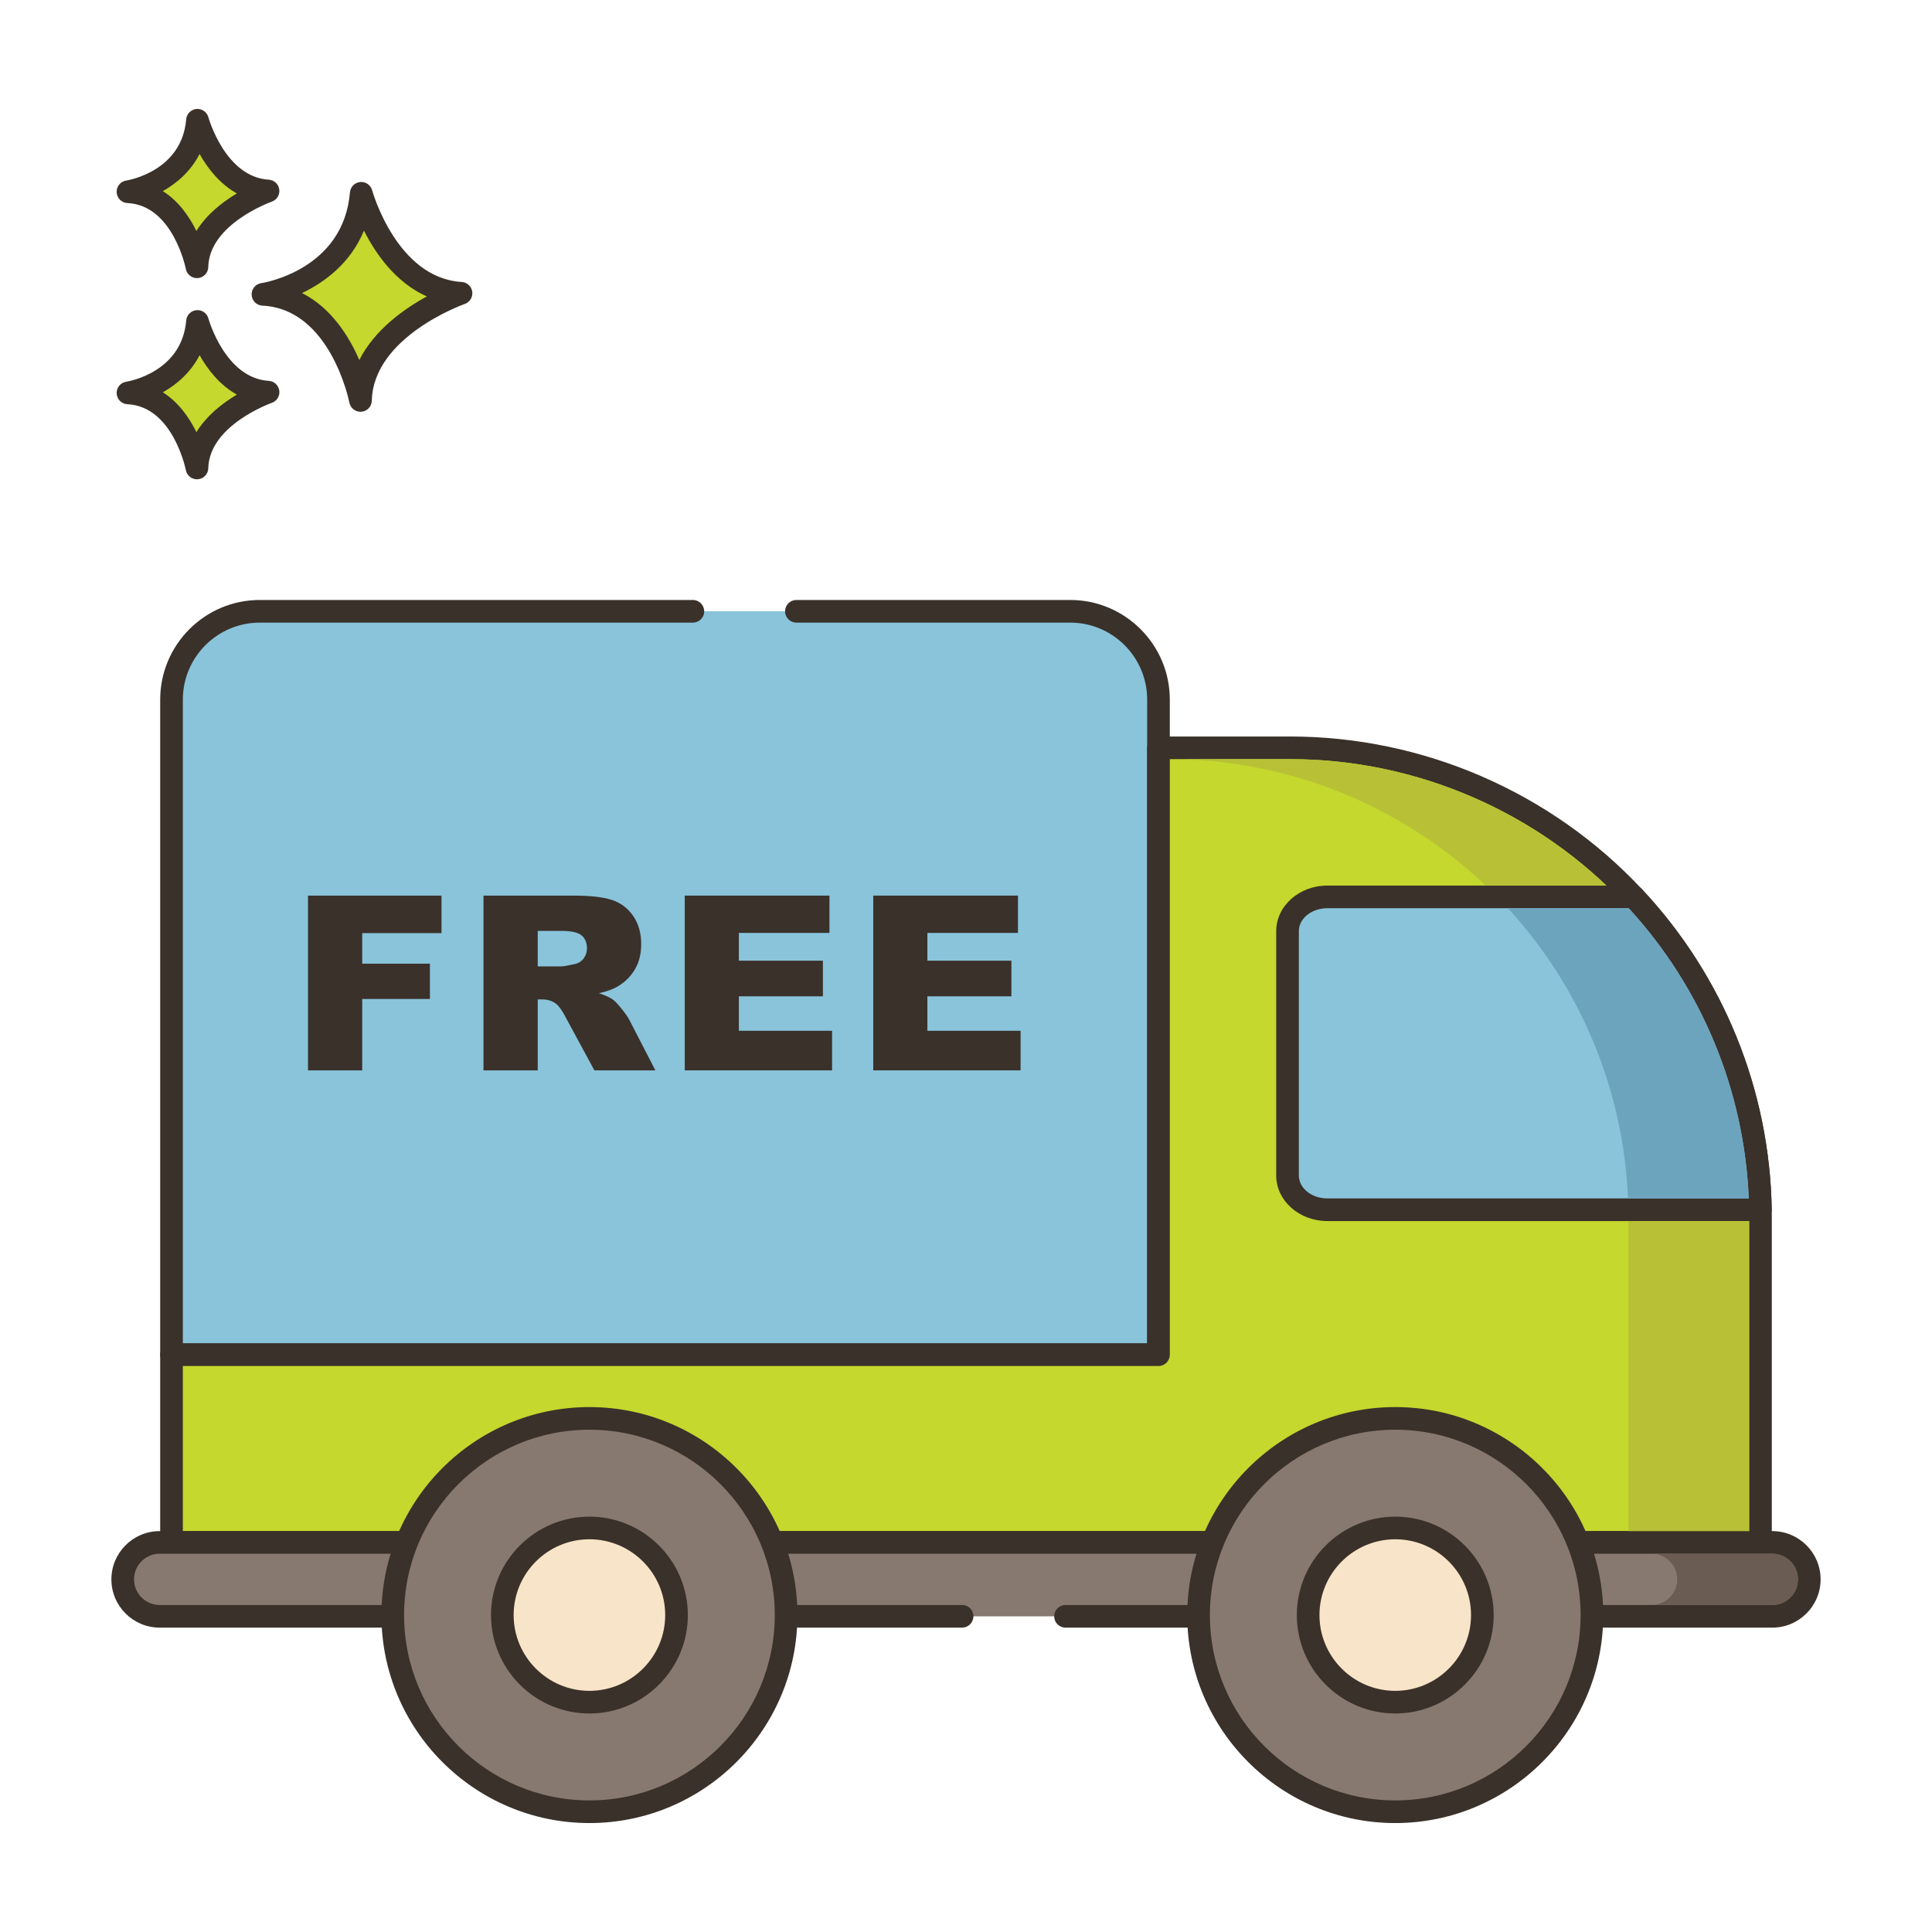
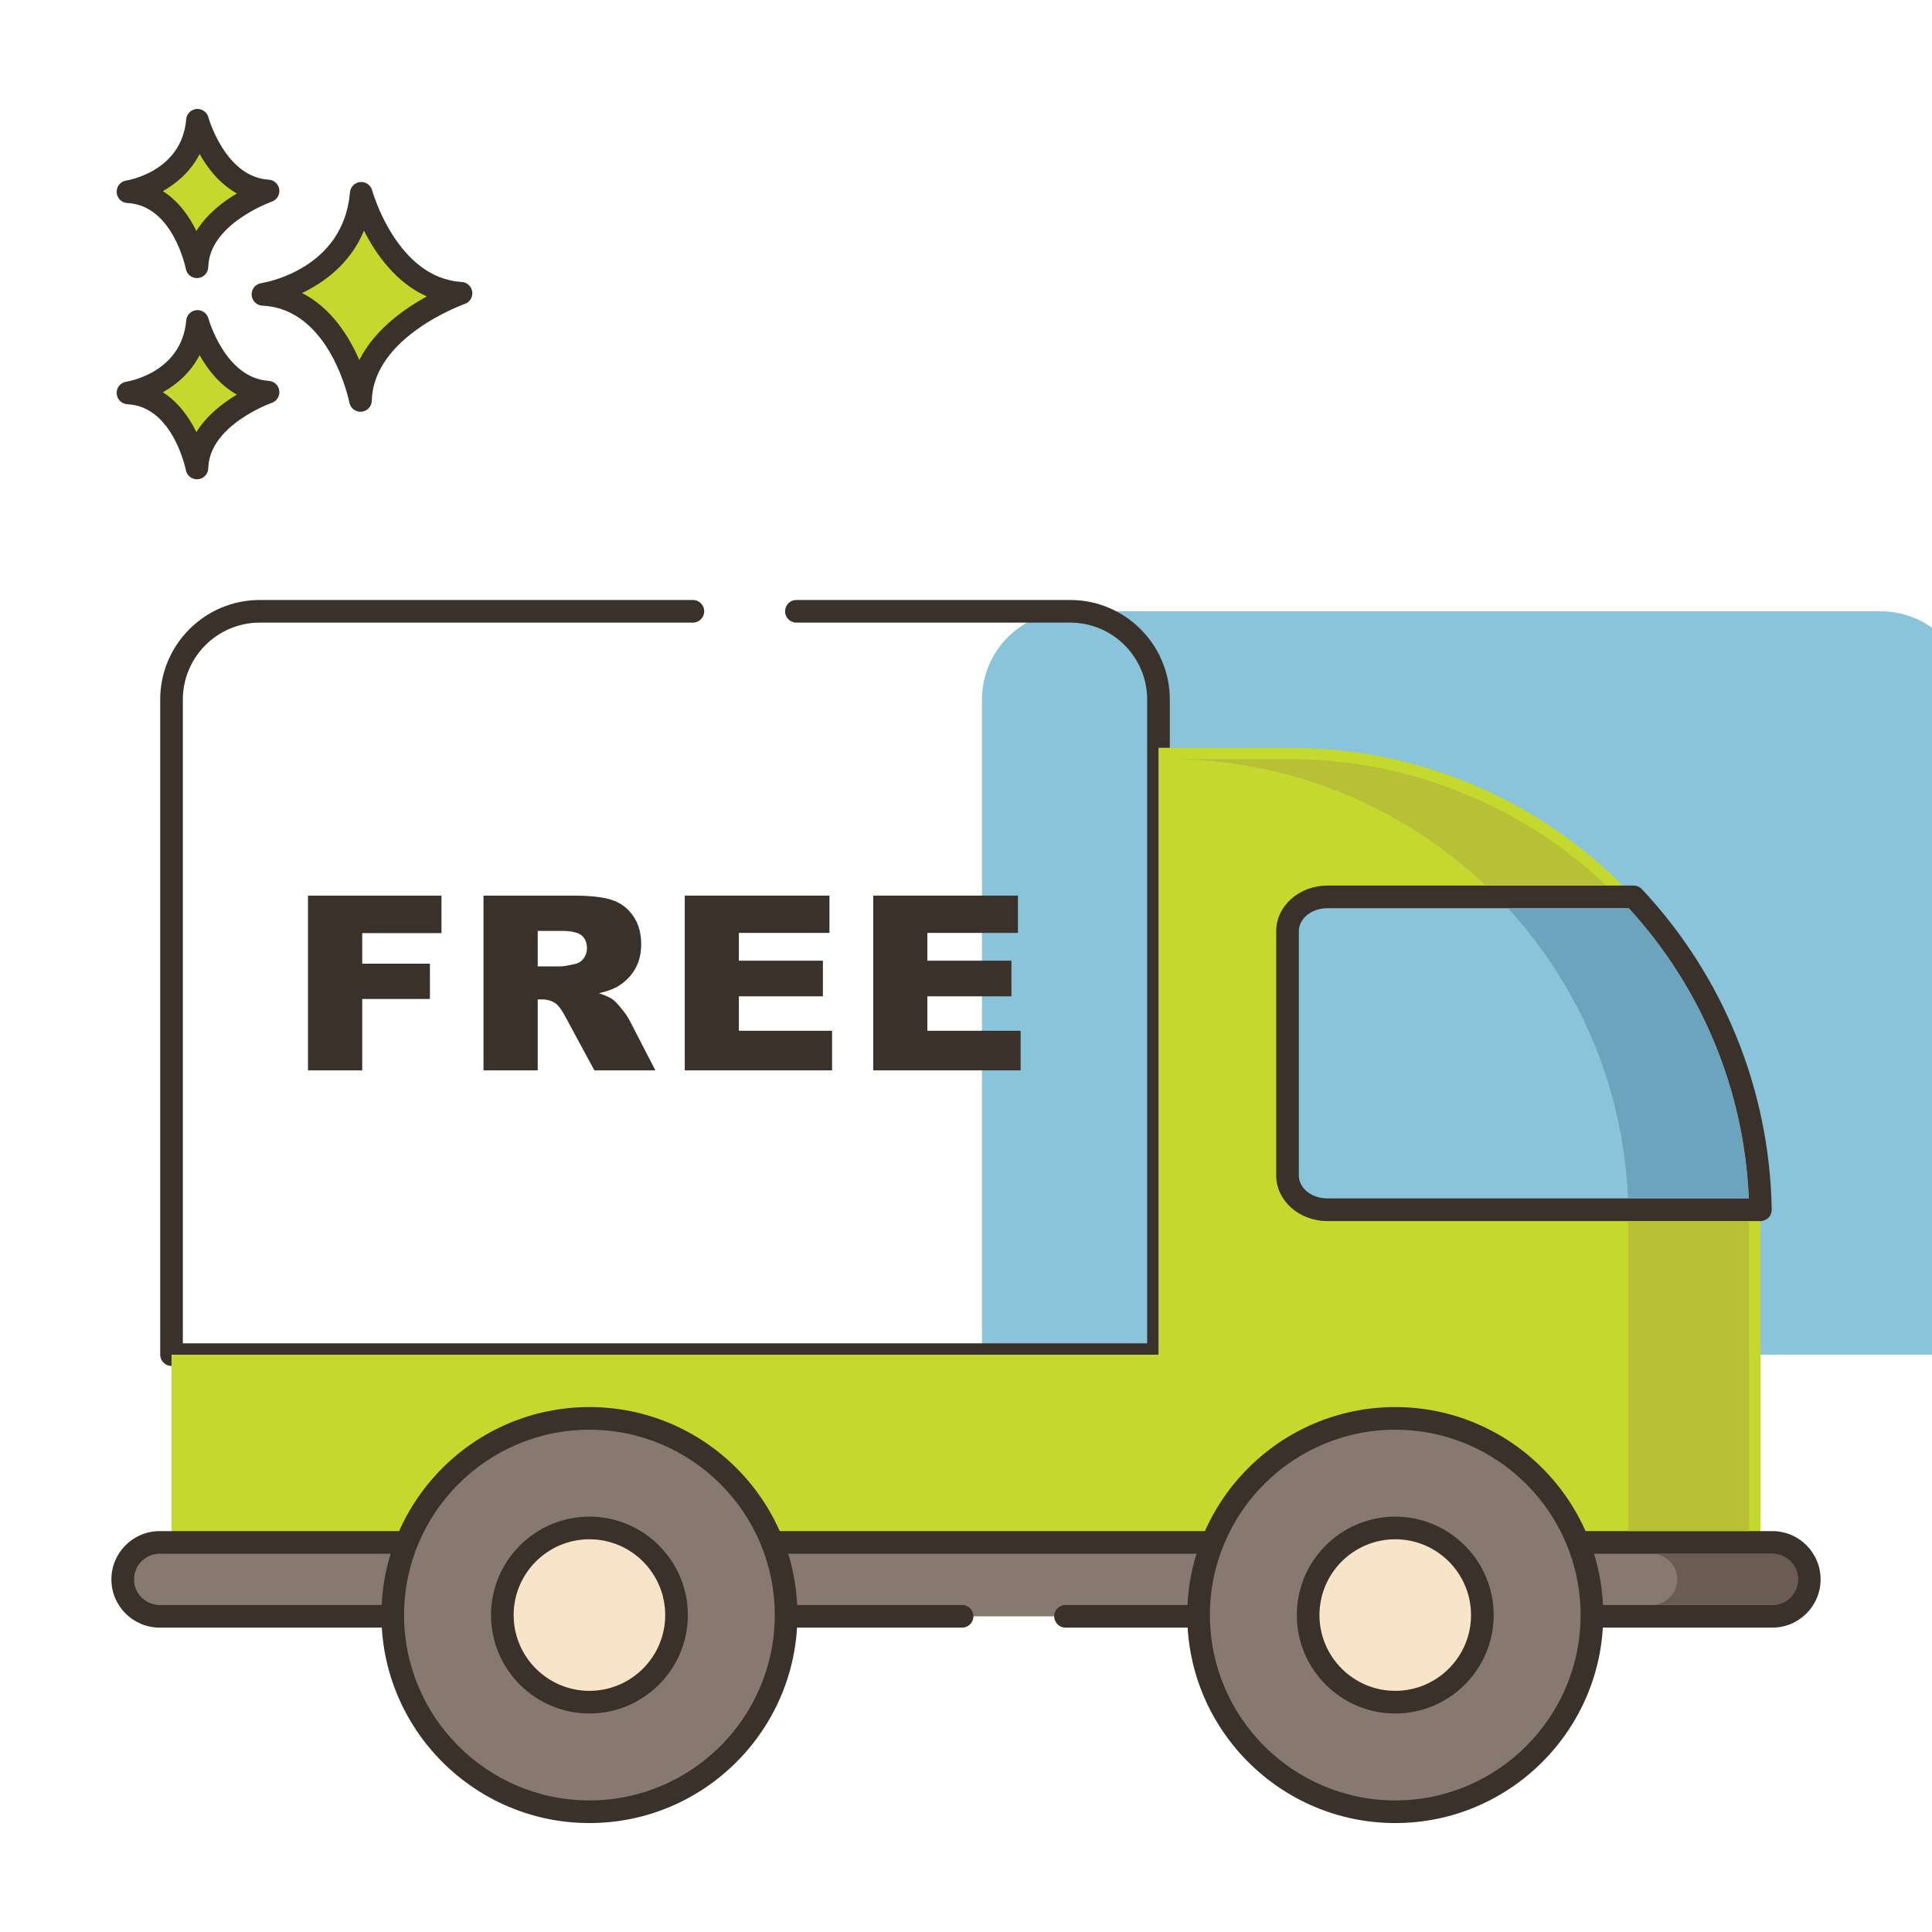
<svg xmlns="http://www.w3.org/2000/svg" id="Layer_1" height="512" viewBox="0 0 256 256" width="512">
  <path d="m47.866 25.613c-.974 11.564-13.025 13.389-13.025 13.389 10.347.487 12.925 14.059 12.925 14.059.221-9.677 13.321-14.202 13.321-14.202-9.813-.587-13.221-13.246-13.221-13.246z" fill="#c4d82e" />
  <path d="m61.177 37.362c-8.604-.514-11.832-12.024-11.863-12.14-.191-.703-.864-1.168-1.583-1.102-.725.066-1.298.642-1.359 1.367-.86 10.215-11.314 11.964-11.755 12.033-.763.115-1.313.79-1.273 1.561.04.77.657 1.384 1.428 1.421 9.028.425 11.499 12.718 11.523 12.842.137.711.759 1.217 1.472 1.217.042 0 .084-.001.126-.005.764-.064 1.357-.693 1.375-1.46.195-8.509 12.192-12.777 12.313-12.819.675-.235 1.092-.915.994-1.623-.1-.708-.684-1.249-1.398-1.292zm-13.566 10.346c-1.356-3.13-3.709-6.907-7.587-8.877 2.931-1.405 6.409-3.913 8.202-8.273 1.551 3.071 4.199 6.88 8.334 8.722-3.007 1.641-6.923 4.407-8.949 8.428z" fill="#3a312a" />
  <path d="m26.167 42.594c-.689 8.179-9.212 9.471-9.212 9.471 7.318.344 9.142 9.944 9.142 9.944.156-6.844 9.422-10.045 9.422-10.045-6.941-.416-9.352-9.37-9.352-9.37z" fill="#c4d82e" />
  <path d="m35.608 50.465c-5.766-.345-7.972-8.185-7.993-8.264-.19-.702-.852-1.166-1.582-1.102-.726.065-1.299.642-1.36 1.368-.579 6.871-7.646 8.067-7.942 8.114-.763.115-1.313.79-1.273 1.561.04.77.657 1.384 1.428 1.421 6.035.284 7.723 8.643 7.739 8.726.135.712.759 1.22 1.473 1.22.041 0 .083-.001.125-.005.765-.064 1.358-.694 1.376-1.461.13-5.709 8.332-8.634 8.412-8.662.677-.234 1.094-.913.996-1.622-.1-.709-.684-1.251-1.399-1.294zm-9.584 6.796c-.924-1.886-2.34-3.947-4.447-5.28 1.855-1.041 3.697-2.63 4.871-4.916 1.057 1.874 2.654 3.954 4.941 5.223-1.85 1.101-3.989 2.74-5.365 4.973z" fill="#3a312a" />
  <path d="m26.167 15.936c-.689 8.179-9.212 9.471-9.212 9.471 7.318.344 9.142 9.944 9.142 9.944.156-6.845 9.422-10.045 9.422-10.045-6.941-.416-9.352-9.37-9.352-9.37z" fill="#c4d82e" />
  <path d="m35.608 23.808c-5.766-.345-7.972-8.185-7.994-8.265-.19-.702-.852-1.167-1.582-1.102-.726.065-1.299.642-1.36 1.368-.579 6.871-7.646 8.067-7.942 8.114-.763.115-1.313.79-1.273 1.561.04.77.657 1.384 1.427 1.421 6.035.284 7.724 8.644 7.739 8.726.135.712.759 1.22 1.472 1.22.042 0 .083-.002.125-.005.765-.063 1.358-.694 1.376-1.461.13-5.71 8.331-8.634 8.412-8.662.676-.234 1.094-.913.996-1.622-.097-.708-.681-1.25-1.396-1.293zm-9.584 6.796c-.924-1.886-2.34-3.947-4.447-5.28 1.855-1.042 3.697-2.63 4.871-4.917 1.057 1.874 2.654 3.954 4.941 5.224-1.85 1.1-3.989 2.74-5.365 4.973z" fill="#3a312a" />
-   <path d="m141.811 81h-36.286-13.717-57.386c-6.461 0-11.695 5.243-11.695 11.704v86.796h130.779v-86.796c0-6.461-5.233-11.704-11.695-11.704z" fill="#89c4db" />
+   <path d="m141.811 81c-6.461 0-11.695 5.243-11.695 11.704v86.796h130.779v-86.796c0-6.461-5.233-11.704-11.695-11.704z" fill="#89c4db" />
  <path d="m141.811 79.5h-36.286c-.829 0-1.5.671-1.5 1.5s.671 1.5 1.5 1.5h36.286c5.622 0 10.195 4.578 10.195 10.204v85.296h-127.779v-85.296c0-5.626 4.573-10.204 10.195-10.204h57.387c.829 0 1.5-.671 1.5-1.5s-.671-1.5-1.5-1.5h-57.388c-7.276 0-13.195 5.923-13.195 13.204v86.796c0 .829.671 1.5 1.5 1.5h130.779c.829 0 1.5-.671 1.5-1.5v-86.796c.001-7.281-5.918-13.204-13.194-13.204z" fill="#3a312a" />
  <path d="m233.264 160.295c-.274-16.021-6.603-30.569-16.796-41.452-11.364-12.158-27.546-19.753-45.495-19.753h-17.467v80.414h-130.779v24.876h210.547v-42.989c-.001-.369-.001-.727-.01-1.096z" fill="#c4d82e" />
-   <path d="m234.764 160.27c-.27-15.822-6.379-30.898-17.2-42.451-12.017-12.855-28.998-20.228-46.591-20.228h-17.467c-.829 0-1.5.671-1.5 1.5v78.914h-129.279c-.829 0-1.5.671-1.5 1.5v24.876c0 .829.671 1.5 1.5 1.5h210.547c.829 0 1.5-.671 1.5-1.5v-42.989c-.001-.383-.001-.755-.01-1.122zm-2.991 42.61h-207.546v-21.876h129.279c.829 0 1.5-.671 1.5-1.5v-78.914h15.967c16.765 0 32.948 7.026 44.4 19.278 10.312 11.01 16.133 25.375 16.391 40.466.009.355.009.701.009 1.057z" fill="#3a312a" />
  <path d="m234.846 204.38h-213.691c-2.703 0-4.895 2.191-4.895 4.895 0 2.703 2.192 4.895 4.895 4.895h213.691c2.703 0 4.895-2.191 4.895-4.895-.001-2.703-2.192-4.895-4.895-4.895z" fill="#87796f" />
  <path d="m234.846 202.88h-213.692c-3.526 0-6.394 2.869-6.394 6.394 0 3.526 2.869 6.395 6.394 6.395h106.328c.829 0 1.5-.671 1.5-1.5s-.671-1.5-1.5-1.5h-106.328c-1.872 0-3.394-1.523-3.394-3.395s1.523-3.394 3.394-3.394h213.691c1.872 0 3.394 1.523 3.394 3.394 0 1.872-1.523 3.395-3.394 3.395h-93.661c-.829 0-1.5.671-1.5 1.5s.671 1.5 1.5 1.5h93.661c3.526 0 6.394-2.869 6.394-6.395.001-3.525-2.867-6.394-6.393-6.394z" fill="#3a312a" />
  <circle cx="78.102" cy="214.004" fill="#87796f" r="26.06" />
  <path d="m78.102 186.445c-15.196 0-27.56 12.363-27.56 27.56s12.363 27.56 27.56 27.56c15.196 0 27.56-12.363 27.56-27.56s-12.364-27.56-27.56-27.56zm0 52.119c-13.542 0-24.56-11.018-24.56-24.56s11.018-24.56 24.56-24.56 24.56 11.018 24.56 24.56-11.018 24.56-24.56 24.56z" fill="#3a312a" />
  <circle cx="78.102" cy="214.004" fill="#f8e4c8" r="11.541" />
  <path d="m78.102 200.963c-7.191 0-13.042 5.851-13.042 13.042s5.851 13.041 13.042 13.041 13.041-5.85 13.041-13.041-5.85-13.042-13.041-13.042zm0 23.082c-5.537 0-10.042-4.504-10.042-10.041s4.504-10.042 10.042-10.042c5.537 0 10.041 4.504 10.041 10.042 0 5.537-4.504 10.041-10.041 10.041z" fill="#3a312a" />
  <ellipse cx="184.878" cy="214.004" fill="#87796f" rx="26.059" ry="26.06" transform="matrix(.997 -.083 .083 .997 -17.021 15.978)" />
  <path d="m184.878 186.445c-15.196 0-27.56 12.363-27.56 27.56s12.363 27.56 27.56 27.56 27.559-12.363 27.559-27.56-12.362-27.56-27.559-27.56zm0 52.119c-13.542 0-24.56-11.018-24.56-24.56s11.018-24.56 24.56-24.56 24.559 11.018 24.559 24.56-11.017 24.56-24.559 24.56z" fill="#3a312a" />
  <ellipse cx="184.878" cy="214.004" fill="#f8e4c8" rx="11.541" ry="11.541" transform="matrix(.383 -.924 .924 .383 -83.586 302.913)" />
  <path d="m184.878 200.963c-7.191 0-13.042 5.851-13.042 13.042s5.851 13.041 13.042 13.041 13.041-5.85 13.041-13.041-5.85-13.042-13.041-13.042zm0 23.082c-5.537 0-10.042-4.504-10.042-10.041s4.504-10.042 10.042-10.042c5.537 0 10.041 4.504 10.041 10.042 0 5.537-4.504 10.041-10.041 10.041z" fill="#3a312a" />
  <path d="m216.468 118.844h-40.592c-2.909 0-5.271 2.031-5.271 4.534v32.383c0 2.504 2.362 4.534 5.271 4.534h57.388c-.274-16.02-6.603-30.568-16.796-41.451z" fill="#89c4db" />
  <g fill="#3a312a">
    <path d="m217.563 117.819c-.284-.303-.68-.475-1.095-.475h-40.592c-3.733 0-6.771 2.707-6.771 6.034v32.383c0 3.328 3.038 6.035 6.771 6.035h57.388c.402 0 .788-.162 1.07-.448.282-.287.437-.675.43-1.078-.271-15.821-6.38-30.897-17.201-42.451zm-41.688 40.977c-2.079 0-3.771-1.361-3.771-3.035v-32.383c0-1.673 1.692-3.034 3.771-3.034h39.938c9.694 10.571 15.303 24.149 15.906 38.452z" />
    <path d="m58.5 123.647v-4.975h-17.69v23.156h7.186v-9.462h8.971v-4.675h-8.971v-4.044z" />
    <path d="m83.377 135.118c-.169-.337-.503-.817-1.003-1.438-.5-.622-.881-1.028-1.144-1.217-.39-.285-1.011-.569-1.863-.854 1.064-.242 1.902-.547 2.513-.916.959-.579 1.712-1.334 2.26-2.267.548-.932.822-2.04.822-3.325 0-1.474-.358-2.725-1.074-3.751-.716-1.027-1.658-1.729-2.827-2.109-1.169-.379-2.859-.568-5.07-.568h-11.926v23.155h7.187v-9.398h.632c.653 0 1.237.179 1.753.537.379.274.811.869 1.295 1.785l3.825 7.076h8.084zm-6.052-8.106c-.3.39-.687.632-1.161.727-.937.211-1.569.316-1.895.316h-3.017v-4.707h3.143c1.306 0 2.196.2 2.669.6.474.4.711.974.711 1.722 0 .505-.15.952-.45 1.342z" />
    <path d="m97.904 136.583v-4.565h11.135v-4.722h-11.135v-3.68h12.004v-4.944h-19.175v23.156h19.522v-5.245z" />
    <path d="m122.881 136.583v-4.565h11.136v-4.722h-11.136v-3.68h12.004v-4.944h-19.174v23.156h19.522v-5.245z" />
  </g>
  <path d="m170.97 100.59h-15.96c15.57.01 30.61 6.08 41.85 16.75h16c-11.25-10.68-26.31-16.75-41.89-16.75z" fill="#b8c136" />
  <path d="m215.77 161.8h16v41.08h-16z" fill="#b8c136" />
  <path d="m234.85 205.88h-16c1.87 0 3.39 1.52 3.39 3.39 0 1.88-1.52 3.4-3.39 3.4h16c1.87 0 3.39-1.52 3.39-3.4 0-1.87-1.52-3.39-3.39-3.39z" fill="#6a5c52" />
  <path d="m215.81 120.34h-16c9.7 10.58 15.31 24.15 15.91 38.46h16c-.6-14.31-6.21-27.88-15.91-38.46z" fill="#6da4bd" />
</svg>